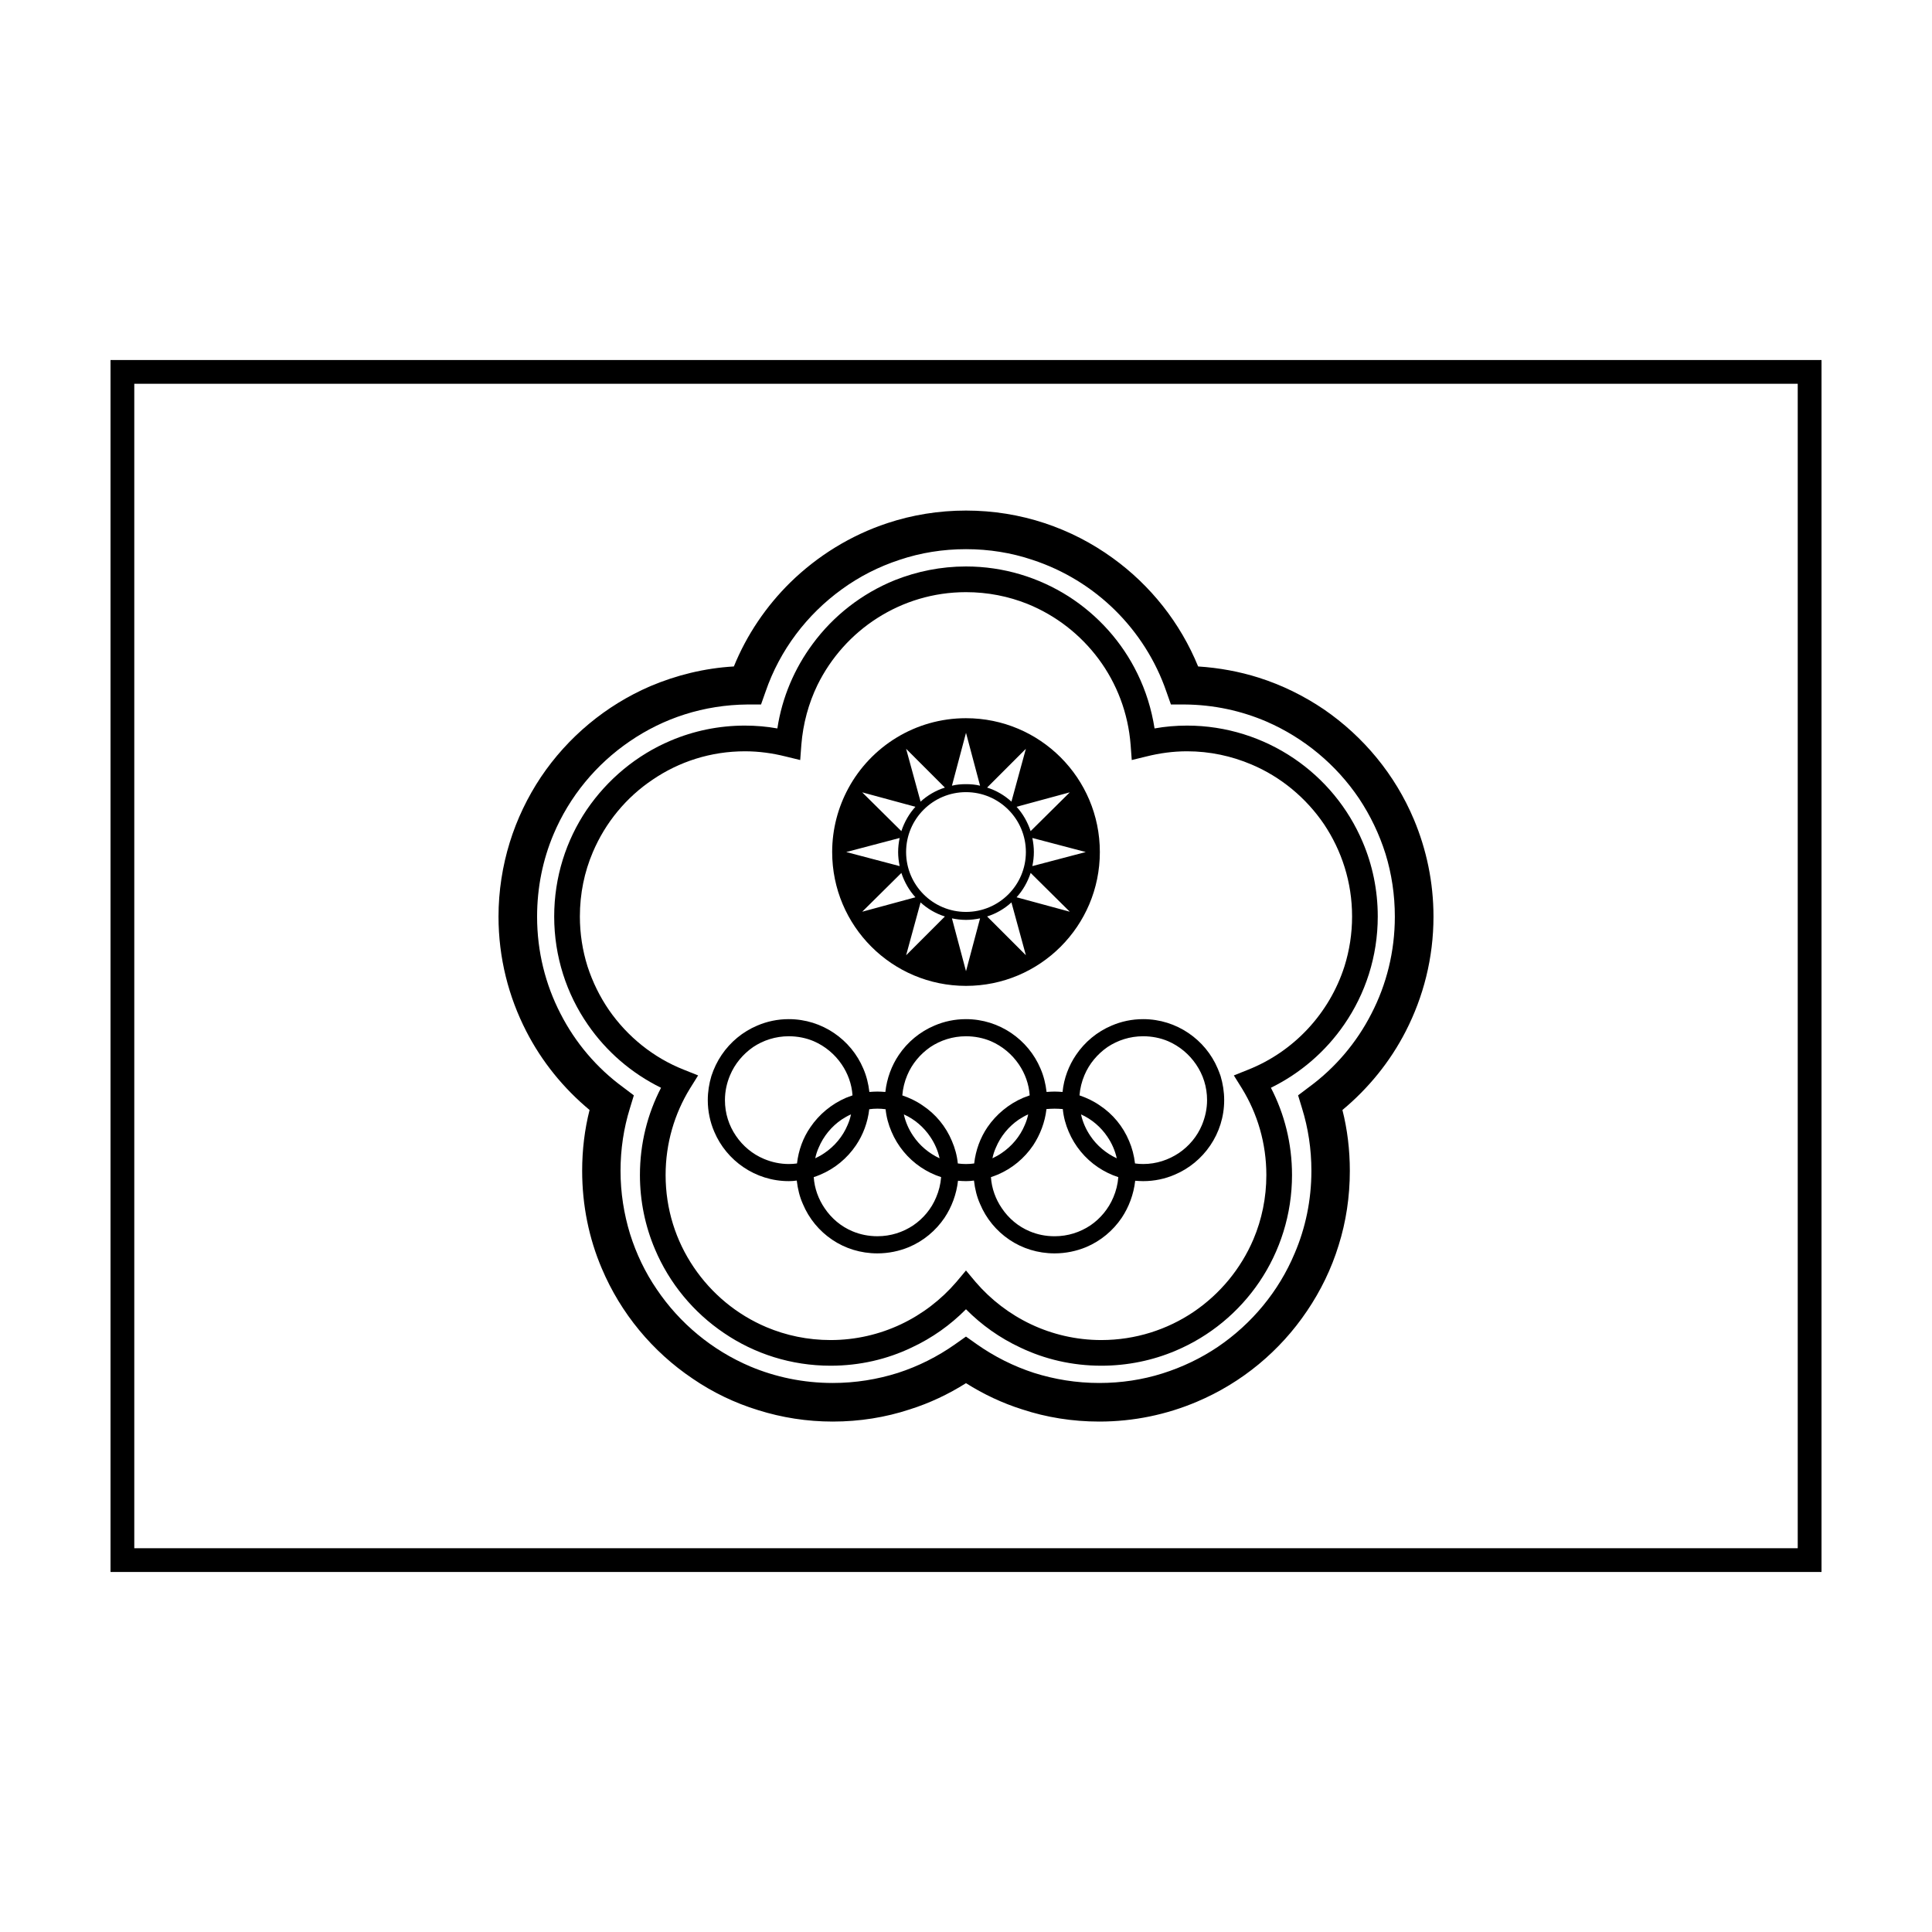
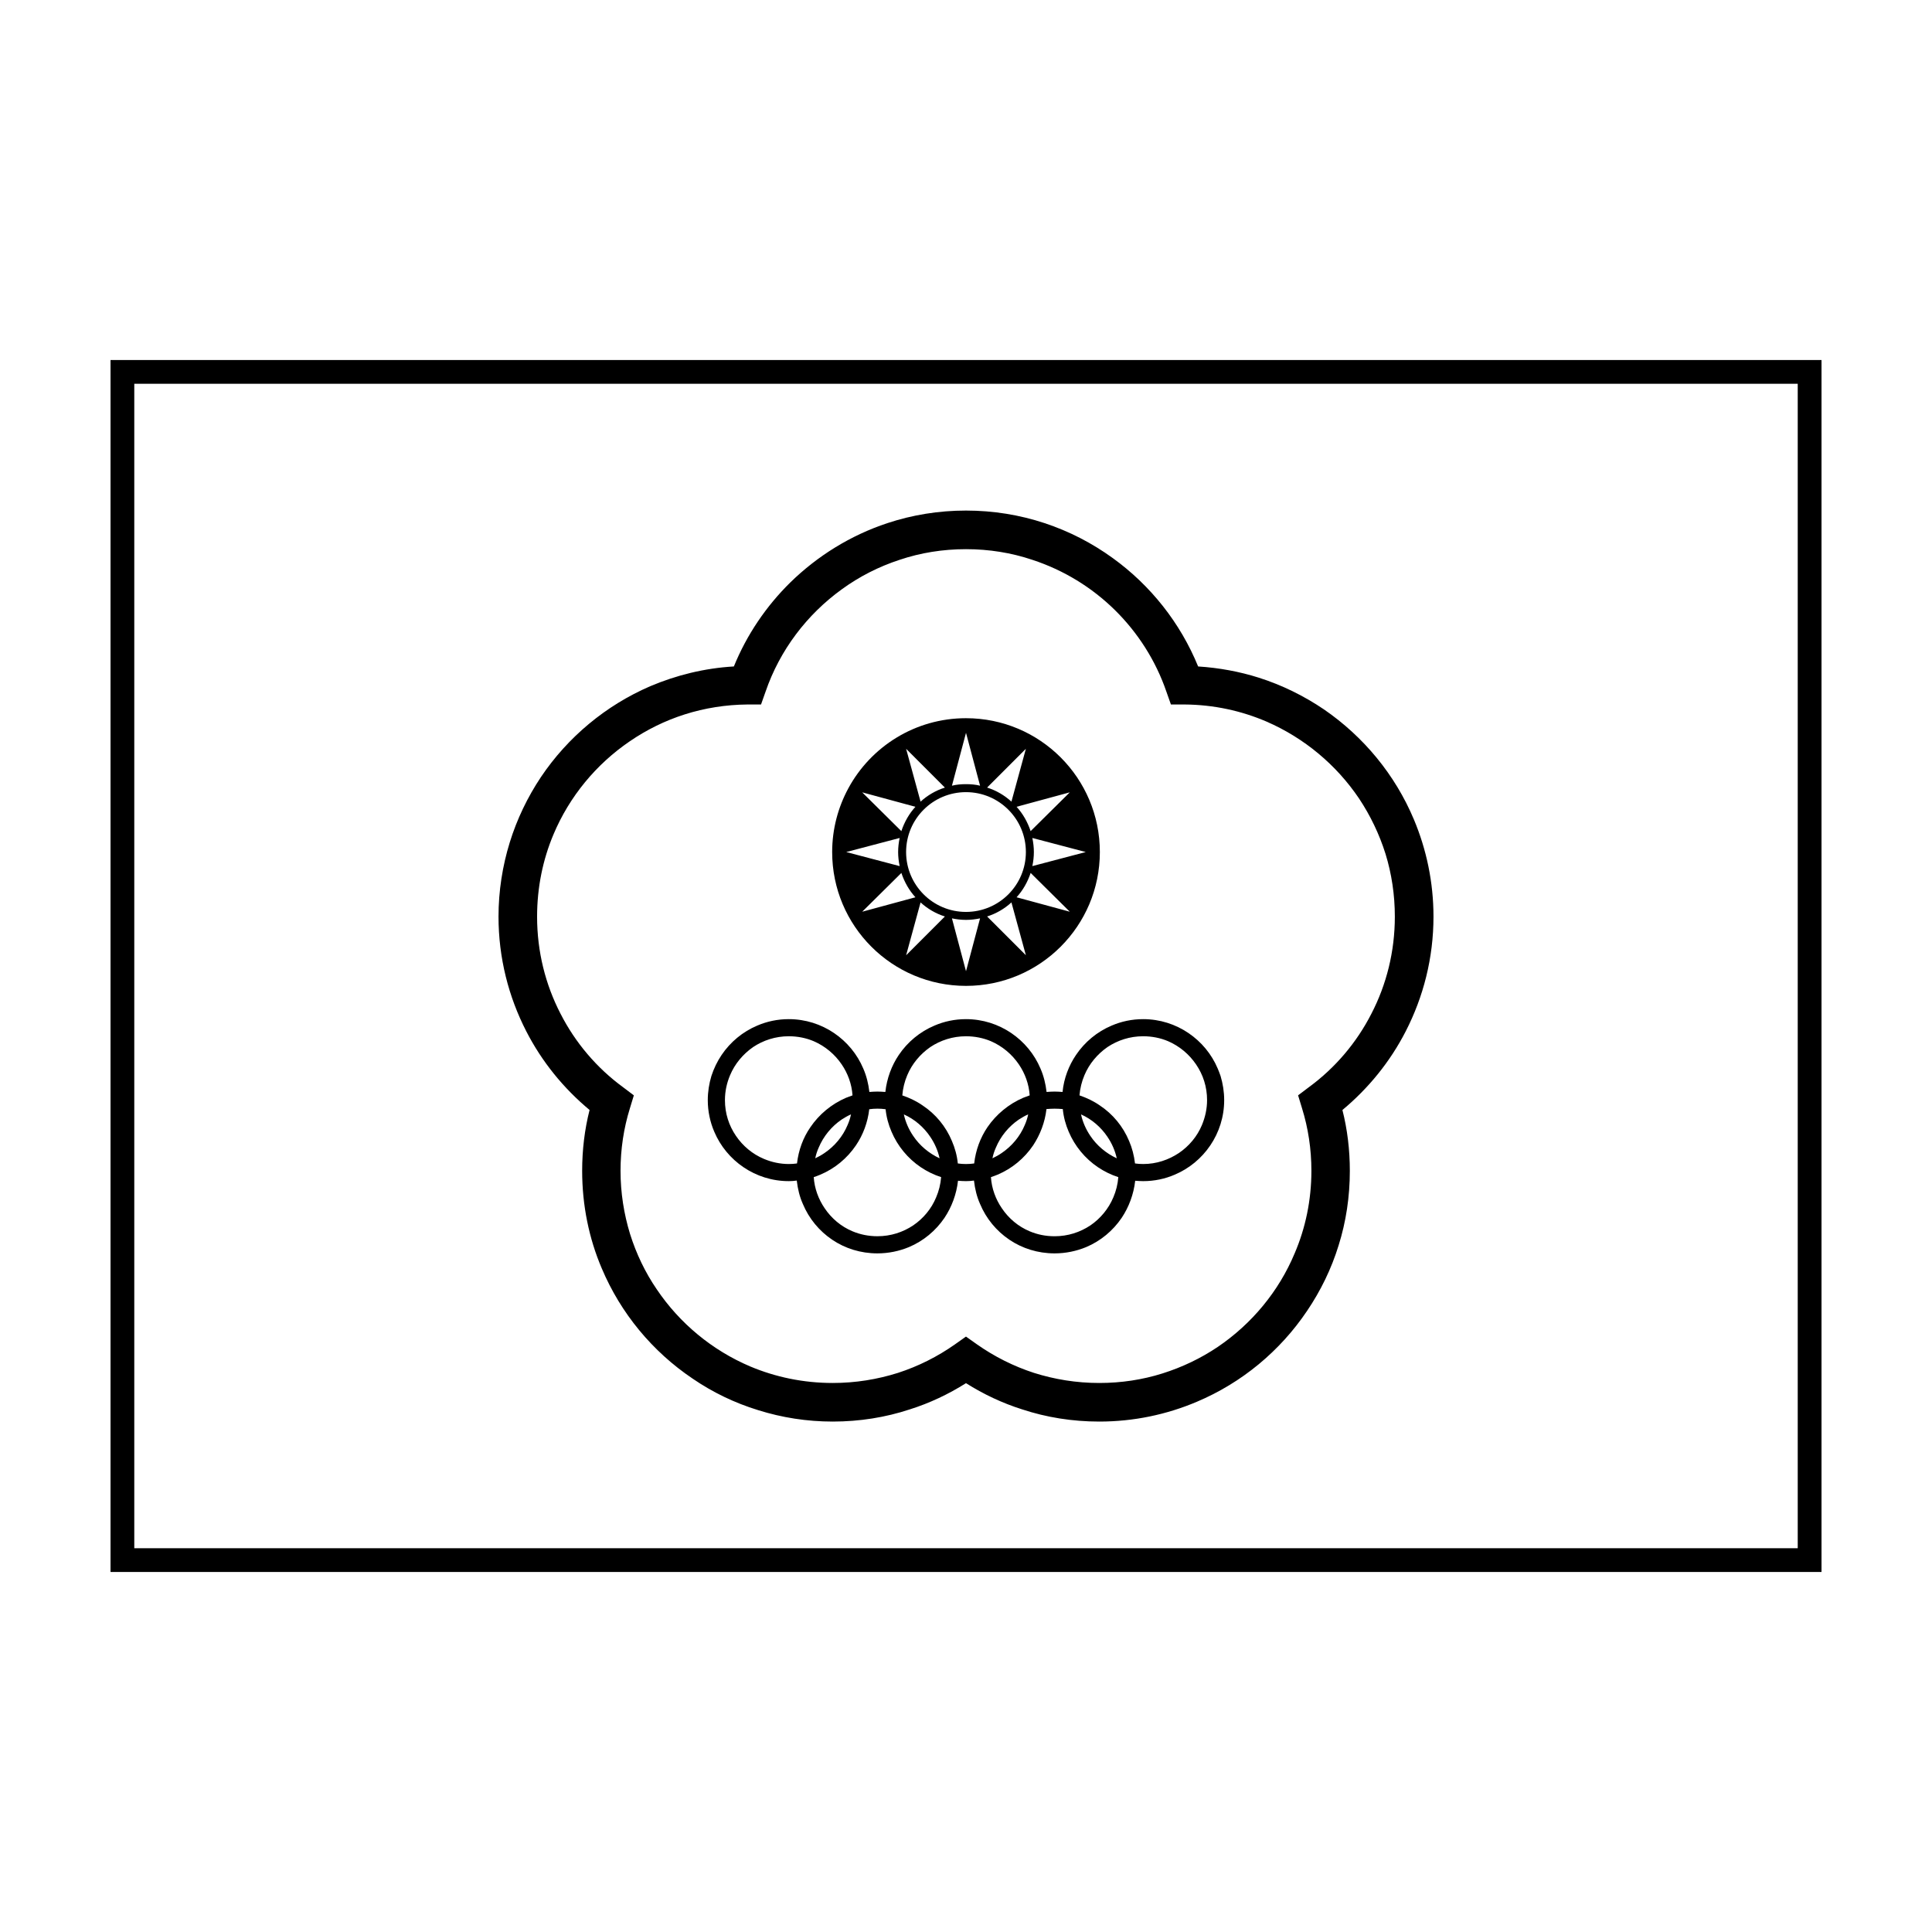
<svg xmlns="http://www.w3.org/2000/svg" fill="#000000" width="800px" height="800px" version="1.1" viewBox="144 144 512 512">
  <g>
    <path d="m362.52 449.55c2.672-1.812 4.836-4.383 6.098-7.406 0.402-0.906 0.707-1.863 0.906-2.82-0.855 0.352-1.664 0.855-2.469 1.359-2.672 1.812-4.836 4.434-6.098 7.457-0.402 0.906-0.707 1.812-0.906 2.82 0.855-0.402 1.664-0.855 2.469-1.41zm28.012-4.281c-1.715-2.57-4.18-4.684-7.004-5.945 0.453 2.066 1.309 3.981 2.469 5.691 1.715 2.57 4.18 4.637 7.004 5.945-0.453-2.062-1.309-3.977-2.469-5.691zm49.422 5.691c-0.453-2.066-1.309-3.981-2.469-5.691-1.715-2.57-4.18-4.684-7.004-5.945 0.453 2.066 1.309 3.981 2.469 5.691 1.715 2.57 4.184 4.637 7.004 5.945zm-32.039-2.82c-0.402 0.906-0.707 1.812-0.906 2.82 0.855-0.402 1.664-0.855 2.469-1.41 2.672-1.812 4.836-4.383 6.098-7.406 0.402-0.906 0.707-1.863 0.906-2.82-0.855 0.352-1.664 0.855-2.469 1.359-2.672 1.816-4.84 4.434-6.098 7.457zm-2.219-5.441c2.316-3.375 5.594-6.098 9.422-7.758 0.605-0.203 1.16-0.453 1.762-0.656-0.203-3.023-1.258-5.844-2.871-8.211-1.812-2.672-4.383-4.836-7.406-6.144-2.016-0.855-4.281-1.309-6.602-1.309-3.527 0-6.75 1.059-9.473 2.871-2.672 1.863-4.836 4.434-6.098 7.457-0.707 1.664-1.16 3.477-1.309 5.34 1.914 0.656 3.727 1.512 5.391 2.672 3.426 2.266 6.144 5.543 7.758 9.422 0.805 1.863 1.359 3.879 1.562 5.945 0.707 0.102 1.41 0.152 2.168 0.152 0.754 0 1.461-0.051 2.168-0.152 0.402-3.531 1.613-6.805 3.527-9.629zm2.672 12.598c-0.605 0.25-1.16 0.453-1.762 0.656 0.203 3.023 1.258 5.844 2.871 8.211 1.812 2.719 4.383 4.887 7.406 6.144 2.016 0.855 4.231 1.309 6.602 1.309 3.527 0 6.75-1.059 9.473-2.871 2.672-1.812 4.836-4.434 6.098-7.457 0.707-1.664 1.16-3.426 1.309-5.34-1.914-0.605-3.727-1.512-5.391-2.621-3.426-2.316-6.144-5.594-7.758-9.422-0.805-1.863-1.359-3.879-1.562-5.996-0.707-0.051-1.41-0.102-2.168-0.102-0.754 0-1.461 0.051-2.168 0.102v0.051c-0.402 3.477-1.664 6.75-3.527 9.574-2.32 3.426-5.594 6.148-9.422 7.762zm-48.719 0.652c0.203 3.023 1.258 5.844 2.871 8.211 1.812 2.719 4.383 4.887 7.406 6.144 2.016 0.855 4.281 1.309 6.602 1.309 3.527 0 6.75-1.059 9.473-2.871 2.672-1.812 4.836-4.383 6.098-7.457 0.707-1.664 1.16-3.426 1.309-5.34-1.914-0.605-3.727-1.512-5.391-2.621-3.426-2.316-6.144-5.594-7.758-9.422-0.805-1.863-1.359-3.879-1.562-5.945-0.707-0.102-1.41-0.152-2.168-0.152-0.754 0-1.461 0.051-2.168 0.152-0.402 3.477-1.613 6.75-3.527 9.574-2.316 3.426-5.594 6.144-9.422 7.758-0.605 0.258-1.16 0.461-1.762 0.66zm-6.602-37.332c-3.527 0-6.75 1.059-9.473 2.871-2.672 1.863-4.836 4.434-6.098 7.457-0.855 2.016-1.359 4.231-1.359 6.602 0 3.527 1.059 6.75 2.922 9.473 1.812 2.672 4.383 4.836 7.406 6.098 2.016 0.855 4.281 1.359 6.602 1.359 0.754 0 1.461-0.051 2.168-0.152 0.402-3.527 1.613-6.801 3.527-9.574 2.316-3.426 5.594-6.144 9.422-7.809 0.605-0.203 1.16-0.453 1.762-0.656-0.203-3.023-1.258-5.844-2.871-8.211-1.812-2.672-4.383-4.836-7.406-6.144-2.016-0.859-4.285-1.312-6.602-1.312zm109.48 23.527c0.855-2.066 1.359-4.281 1.359-6.602 0-3.527-1.059-6.75-2.922-9.473-1.812-2.672-4.383-4.836-7.406-6.144-2.016-0.855-4.281-1.309-6.602-1.309-3.527 0-6.75 1.059-9.473 2.871-2.672 1.863-4.836 4.434-6.098 7.457-0.707 1.664-1.16 3.477-1.309 5.34 1.914 0.656 3.727 1.512 5.391 2.672 3.426 2.266 6.144 5.543 7.758 9.422 0.805 1.863 1.309 3.828 1.562 5.945 0.707 0.102 1.41 0.152 2.168 0.152 3.527 0 6.75-1.109 9.473-2.922 2.672-1.816 4.84-4.387 6.098-7.41zm4.184-14.961c0.301 0.656 0.504 1.309 0.754 1.965 0.605 2.016 0.957 4.18 0.957 6.398 0 4.434-1.359 8.566-3.68 11.992-2.316 3.426-5.594 6.144-9.422 7.758-2.57 1.109-5.391 1.715-8.363 1.715-0.707 0-1.41-0.051-2.117-0.102-0.402 3.578-1.664 6.953-3.578 9.824-2.316 3.426-5.594 6.144-9.422 7.758-2.57 1.059-5.391 1.664-8.363 1.664-4.434 0-8.566-1.309-11.992-3.629-3.426-2.316-6.144-5.594-7.758-9.473-0.855-1.914-1.359-3.981-1.613-6.195-0.707 0.102-1.41 0.152-2.117 0.152s-1.41-0.051-2.117-0.102c-0.402 3.578-1.664 6.953-3.578 9.824-2.316 3.426-5.594 6.144-9.422 7.758-2.57 1.059-5.391 1.664-8.363 1.664-4.434 0-8.566-1.309-11.992-3.629-3.426-2.316-6.144-5.594-7.758-9.473-0.855-1.914-1.359-3.981-1.613-6.195-0.707 0.102-1.41 0.152-2.117 0.152-4.434 0-8.566-1.359-11.992-3.68-3.426-2.316-6.144-5.594-7.758-9.422-1.109-2.57-1.715-5.441-1.715-8.363 0-2.215 0.352-4.383 0.957-6.398 0.656-2.016 1.562-3.879 2.719-5.594 2.316-3.426 5.594-6.144 9.422-7.758 2.57-1.109 5.391-1.715 8.363-1.715 4.434 0 8.566 1.359 11.992 3.68 3.426 2.316 6.144 5.594 7.758 9.422 0.855 1.965 1.359 4.031 1.613 6.195 0.707-0.051 1.41-0.102 2.117-0.102 0.707 0 1.41 0.051 2.117 0.102 0.402-3.629 1.664-7.004 3.578-9.824 2.316-3.426 5.594-6.144 9.422-7.758 2.57-1.109 5.391-1.715 8.363-1.715 4.434 0 8.566 1.359 11.992 3.68 3.426 2.316 6.144 5.594 7.758 9.422 0.855 1.965 1.359 4.031 1.613 6.195 0.707-0.051 1.41-0.102 2.117-0.102 0.707 0 1.41 0.051 2.117 0.102 0.352-3.629 1.664-7.004 3.578-9.824 2.316-3.426 5.594-6.144 9.422-7.758 2.57-1.109 5.391-1.715 8.363-1.715 4.434 0 8.566 1.359 11.992 3.68 3.434 2.316 6.152 5.594 7.766 9.422z" />
    <path d="m368.26 369.8 14.156 3.727c-0.25-1.211-0.402-2.469-0.402-3.727s0.152-2.519 0.402-3.727zm18.34 11.988c-1.664-1.812-2.922-4.031-3.727-6.449l-10.379 10.277zm-3.731-17.531c0.805-2.418 2.066-4.637 3.727-6.449l-14.105-3.828zm11.539 22.621c-2.418-0.754-4.637-2.066-6.449-3.727l-3.828 14.008zm-6.449-30.43c1.812-1.664 4.031-2.973 6.449-3.727l-10.277-10.277zm29.625 17.078 14.156-3.727-14.156-3.727c0.25 1.211 0.402 2.469 0.402 3.727s-0.152 2.516-0.402 3.727zm-0.453 1.812c-0.805 2.418-2.066 4.637-3.727 6.449l14.105 3.828zm-3.731-17.531c1.664 1.812 2.922 4.031 3.727 6.449l10.379-10.277zm-13.398 43.578 3.727-14.008c-1.211 0.25-2.469 0.402-3.727 0.402s-2.519-0.152-3.727-0.402zm0-49.574c1.258 0 2.519 0.102 3.727 0.402l-3.727-14.004-3.727 14.008c1.207-0.305 2.465-0.406 3.727-0.406zm0-17.48c19.598 0 35.469 15.871 35.469 35.469s-15.871 35.469-35.469 35.469-35.469-15.871-35.469-35.469c0-6.098 1.562-11.84 4.281-16.879 5.996-11.086 17.734-18.59 31.188-18.59zm12.039 48.816c-1.812 1.664-4.031 2.973-6.449 3.727l10.277 10.277zm-6.449-30.43c2.418 0.754 4.637 2.066 6.449 3.727l3.828-14.008zm10.277 17.082c0-8.766-7.106-15.871-15.871-15.871s-15.871 7.106-15.871 15.871 7.106 15.871 15.871 15.871c8.77-0.004 15.871-7.106 15.871-15.871z" />
-     <path d="m460.3 491.67c7.004-4.734 12.543-11.438 15.871-19.246 2.215-5.238 3.426-10.984 3.426-17.027 0-8.414-2.367-16.273-6.449-22.922l-2.168-3.477 3.777-1.512c12.09-4.785 21.562-14.914 25.543-27.406 1.309-4.18 2.016-8.613 2.016-13.199 0-9.117-2.769-17.48-7.457-24.484-4.734-6.953-11.438-12.543-19.246-15.82-5.238-2.215-10.984-3.477-17.027-3.477-3.727 0-7.305 0.504-10.73 1.359l-3.93 0.957-0.301-4.031c-0.656-8.465-3.68-16.273-8.465-22.723-4.785-6.449-11.285-11.539-18.844-14.609-5.039-2.016-10.531-3.125-16.324-3.125-8.664 0-16.676 2.519-23.477 6.852-6.801 4.332-12.293 10.48-15.871 17.734-2.367 4.887-3.828 10.227-4.281 15.871l-0.301 4.031-3.93-0.957c-3.426-0.855-7.004-1.359-10.73-1.359-9.07 0-17.48 2.769-24.434 7.508-7.004 4.684-12.543 11.387-15.871 19.246-2.215 5.188-3.426 10.934-3.426 17.027 0 4.586 0.707 9.02 2.016 13.199 1.359 4.18 3.273 8.062 5.691 11.586 4.887 7.055 11.789 12.645 19.852 15.82l3.777 1.512-2.168 3.477c-4.082 6.648-6.449 14.508-6.449 22.922 0 9.07 2.719 17.434 7.457 24.434 4.734 7.004 11.387 12.543 19.246 15.871 5.238 2.215 10.984 3.426 17.027 3.426 6.648 0 13-1.512 18.641-4.18 5.644-2.672 10.629-6.5 14.66-11.184l2.57-3.074 2.57 3.074c4.031 4.684 9.02 8.516 14.66 11.184 5.644 2.672 11.992 4.18 18.641 4.18 9.07-0.004 17.484-2.773 24.438-7.457zm-1.715-155.38c10.43 0 20.203 3.223 28.266 8.664 8.062 5.441 14.461 13.148 18.289 22.219 2.57 6.047 3.981 12.695 3.981 19.699 0 10.629-3.273 20.504-8.918 28.668-4.887 7.106-11.586 12.898-19.398 16.727 3.578 6.902 5.594 14.762 5.594 23.125 0 10.43-3.176 20.203-8.613 28.266-5.441 8.062-13.148 14.461-22.219 18.289-6.047 2.57-12.746 3.981-19.699 3.981-7.707 0-15.012-1.715-21.512-4.836-5.391-2.519-10.227-5.945-14.359-10.125-4.133 4.18-8.969 7.609-14.359 10.125-6.5 3.125-13.805 4.836-21.512 4.836-10.48 0-20.203-3.176-28.266-8.664-8.062-5.441-14.461-13.148-18.289-22.219-2.57-6.047-3.981-12.695-3.981-19.648 0-8.363 2.016-16.223 5.594-23.125-7.809-3.828-14.508-9.621-19.398-16.727-5.644-8.16-8.918-18.035-8.918-28.668 0-10.48 3.176-20.203 8.613-28.266 5.492-8.062 13.199-14.508 22.27-18.34 6.047-2.57 12.695-3.981 19.648-3.981 2.922 0 5.844 0.25 8.613 0.754 1.258-8.312 4.586-15.973 9.371-22.418 5.492-7.457 13.047-13.352 21.766-16.879 5.844-2.316 12.191-3.629 18.844-3.629 9.977 0 19.297 2.922 27.156 7.91 7.809 4.988 14.207 12.09 18.289 20.504 2.215 4.535 3.727 9.371 4.535 14.508 2.769-0.5 5.691-0.75 8.613-0.75z" />
    <path d="m479.65 335.23c-6.699-2.871-14.008-4.484-21.766-4.535h-3.578l-1.211-3.426c-2.82-8.211-7.559-15.617-13.652-21.613-6.098-5.996-13.551-10.578-21.867-13.301-5.543-1.863-11.438-2.82-17.582-2.82-6.144 0-12.043 0.957-17.582 2.82-5.543 1.812-10.68 4.434-15.316 7.809-9.27 6.699-16.426 16.121-20.203 27.105l-1.211 3.426h-3.578c-5.793 0.051-11.387 0.957-16.625 2.621-5.238 1.664-10.125 4.082-14.609 7.152-8.867 6.047-15.973 14.609-20.203 24.688-2.82 6.699-4.332 14.055-4.332 21.766 0 9.27 2.215 17.984 6.195 25.695 3.93 7.707 9.621 14.41 16.574 19.496l2.871 2.168-1.059 3.477c-1.613 5.188-2.469 10.781-2.469 16.523 0 5.844 0.906 11.438 2.519 16.727 1.664 5.289 4.031 10.227 7.106 14.711 6.047 8.969 14.66 16.121 24.738 20.402 6.699 2.82 14.105 4.383 21.867 4.383 6.047 0 11.84-0.957 17.281-2.672 5.441-1.762 10.531-4.332 15.113-7.559l2.922-2.066 2.922 2.066c4.586 3.223 9.672 5.793 15.113 7.559 5.441 1.715 11.234 2.672 17.281 2.672 5.844 0 11.438-0.855 16.727-2.519 5.289-1.664 10.227-4.031 14.711-7.055 8.969-6.098 16.121-14.66 20.355-24.789 2.871-6.699 4.434-14.105 4.434-21.867 0-5.742-0.855-11.336-2.469-16.523l-1.059-3.477 2.871-2.168c6.953-5.09 12.645-11.789 16.574-19.496 3.981-7.707 6.195-16.426 6.195-25.695 0-5.793-0.855-11.387-2.469-16.625-1.664-5.289-4.031-10.176-7.004-14.66-6.039-8.961-14.555-16.066-24.527-20.398zm10.73 156.18c-7.152 10.629-17.281 19.043-29.223 24.082-7.961 3.375-16.676 5.238-25.844 5.238-7.106 0-14.008-1.109-20.402-3.223-5.289-1.664-10.277-4.031-14.914-6.953-4.637 2.922-9.621 5.289-14.914 6.953-6.398 2.117-13.301 3.223-20.402 3.223-6.852 0-13.504-1.059-19.75-3.023-6.246-1.914-12.09-4.734-17.383-8.363-10.629-7.152-19.043-17.281-24.082-29.223-3.375-7.91-5.188-16.676-5.188-25.844 0-5.543 0.656-10.984 1.965-16.121-6.902-5.742-12.645-12.797-16.777-20.859-4.684-9.117-7.356-19.445-7.356-30.379 0-6.801 1.059-13.453 2.973-19.648 1.914-6.195 4.734-12.043 8.262-17.332 7.106-10.578 17.18-18.992 28.969-24.082 6.902-2.922 14.359-4.785 22.168-5.238 3.426-8.414 8.566-15.973 14.914-22.219 7.203-7.055 16.02-12.543 25.797-15.77 6.551-2.168 13.551-3.324 20.809-3.324 7.254 0 14.258 1.16 20.809 3.324 6.551 2.168 12.594 5.289 18.086 9.27 9.977 7.203 17.887 17.129 22.621 28.719 5.543 0.352 10.984 1.359 16.07 2.973 6.195 1.965 11.992 4.836 17.281 8.414 10.48 7.203 18.844 17.281 23.832 29.172 3.324 7.91 5.188 16.625 5.188 25.746 0 10.934-2.672 21.262-7.356 30.379-4.133 8.062-9.875 15.113-16.777 20.859 1.309 5.141 1.965 10.578 1.965 16.121 0 6.852-1.008 13.504-2.973 19.75-1.918 6.246-4.789 12.09-8.367 17.379z" />
    <path d="m173.29 239.41h453.43v321.18l-453.43-0.004zm6.297 314.88h440.83v-308.58h-440.83z" />
  </g>
</svg>